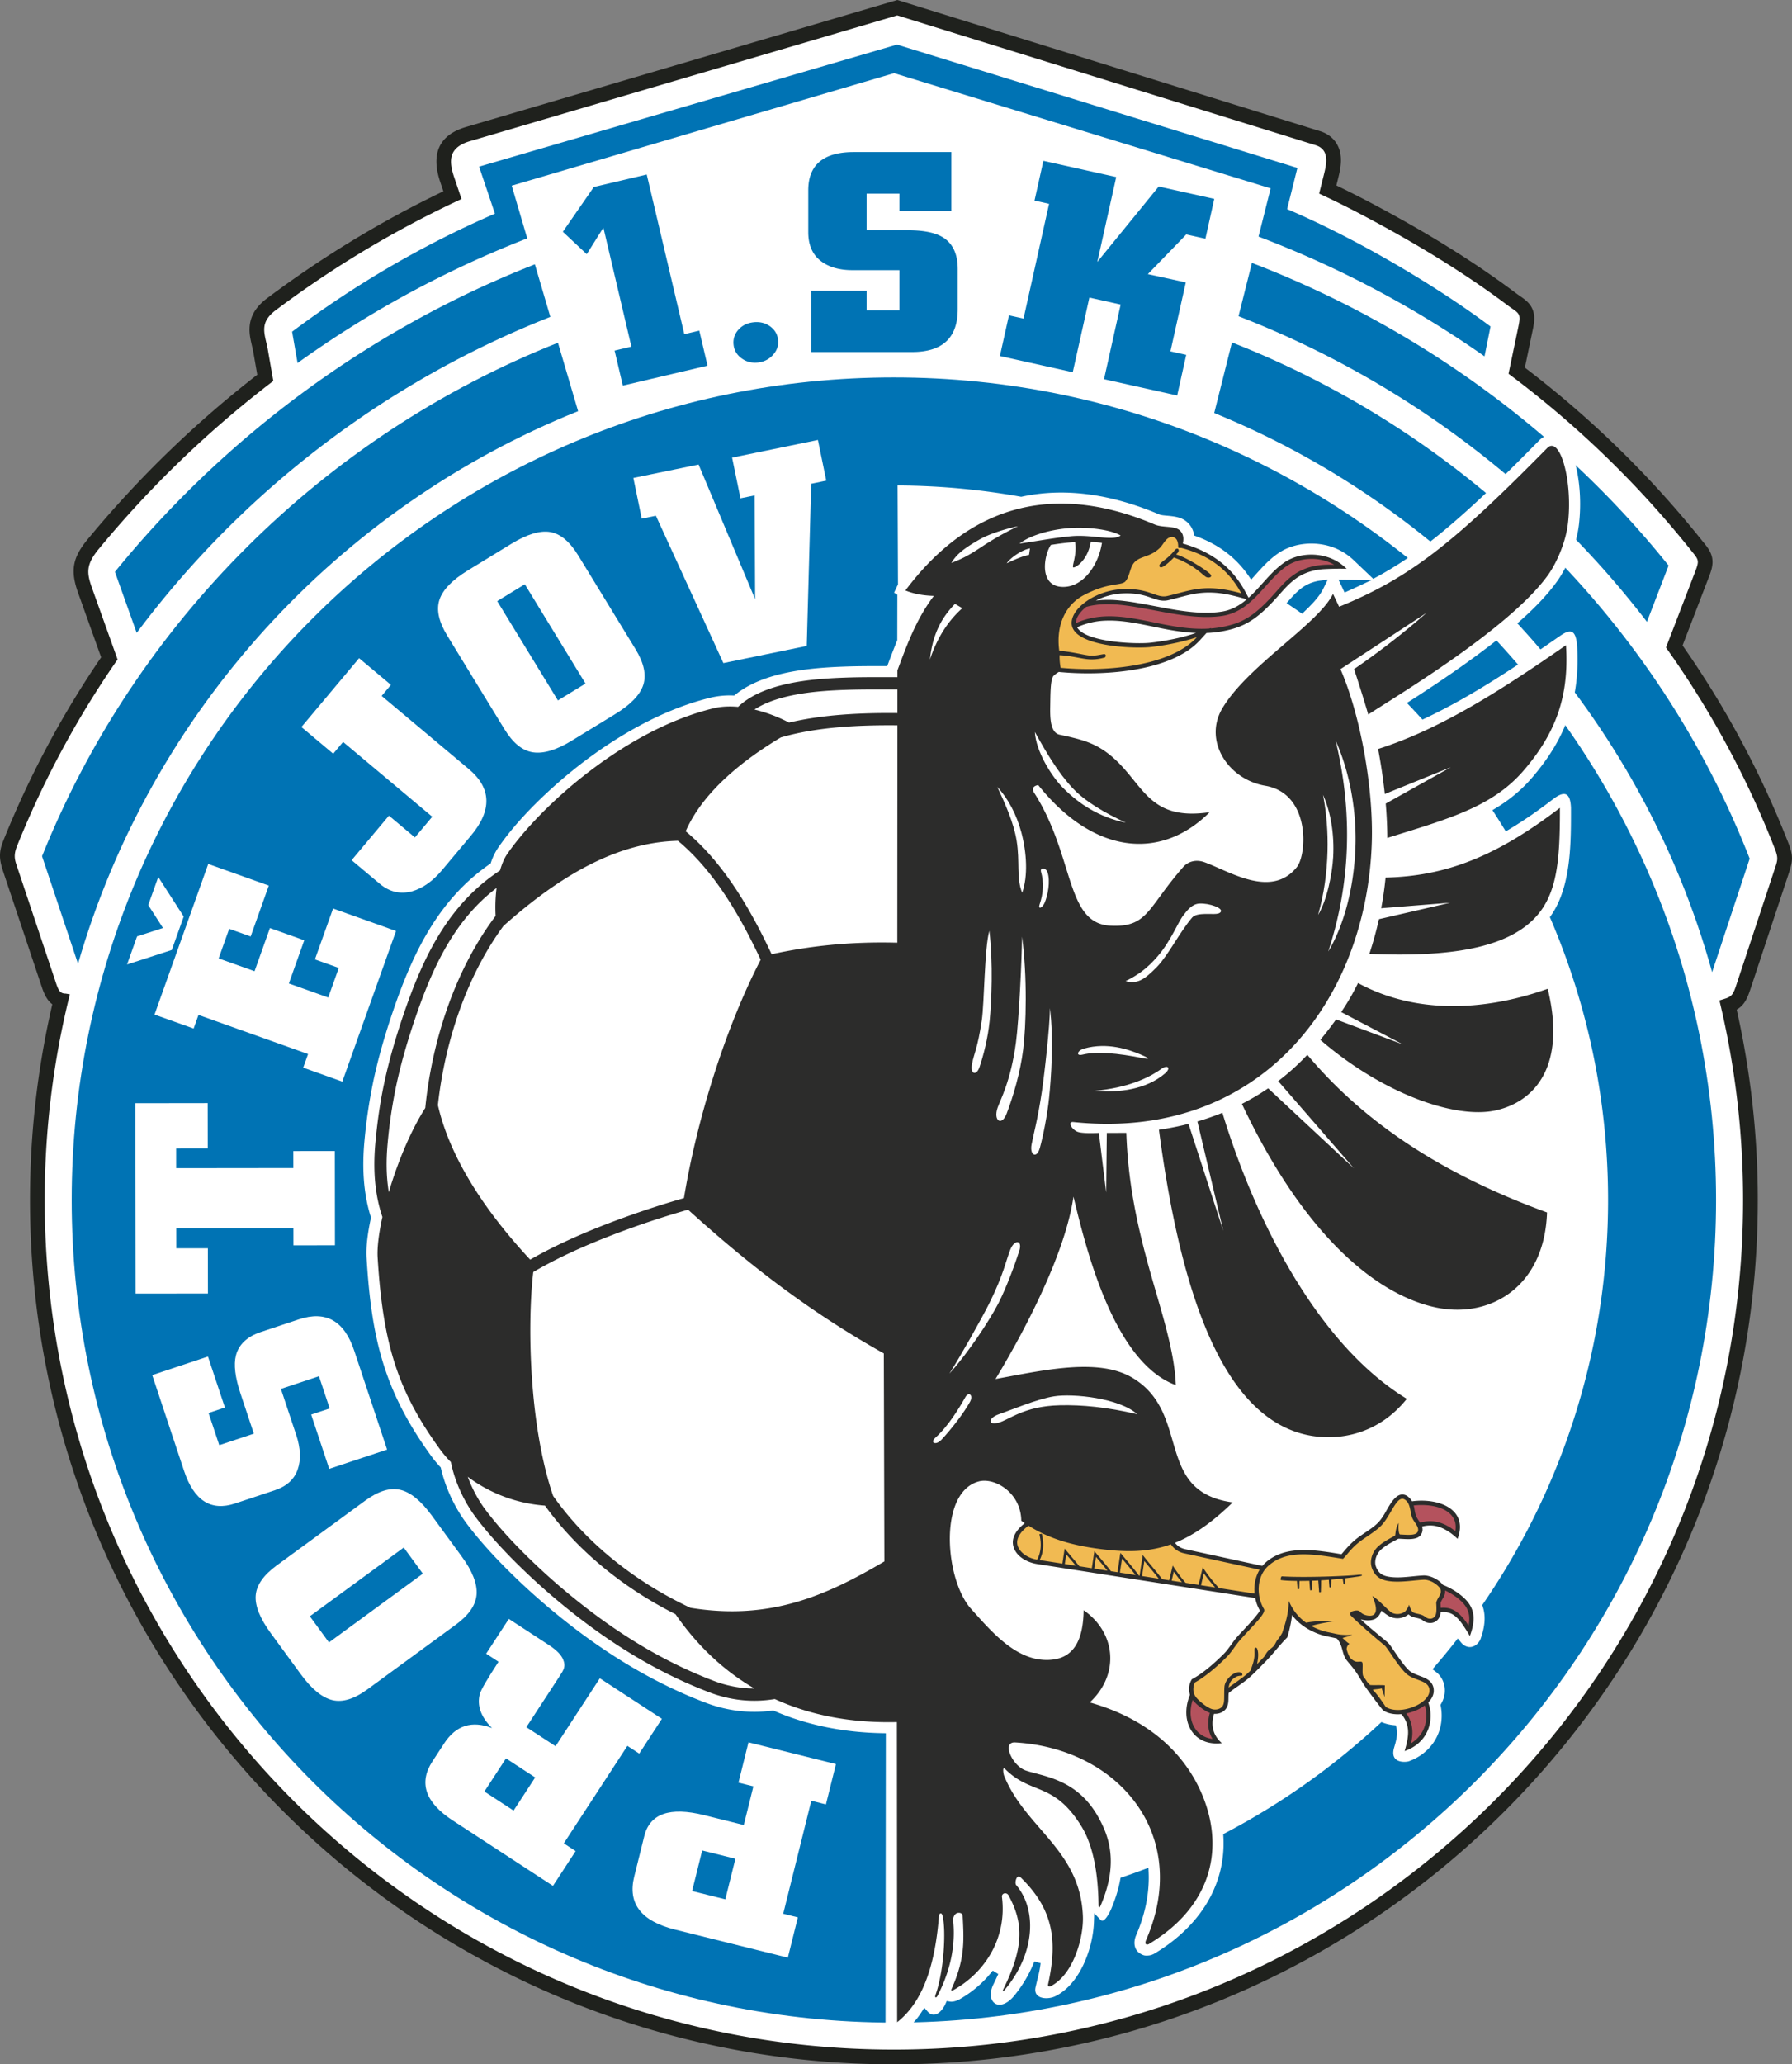
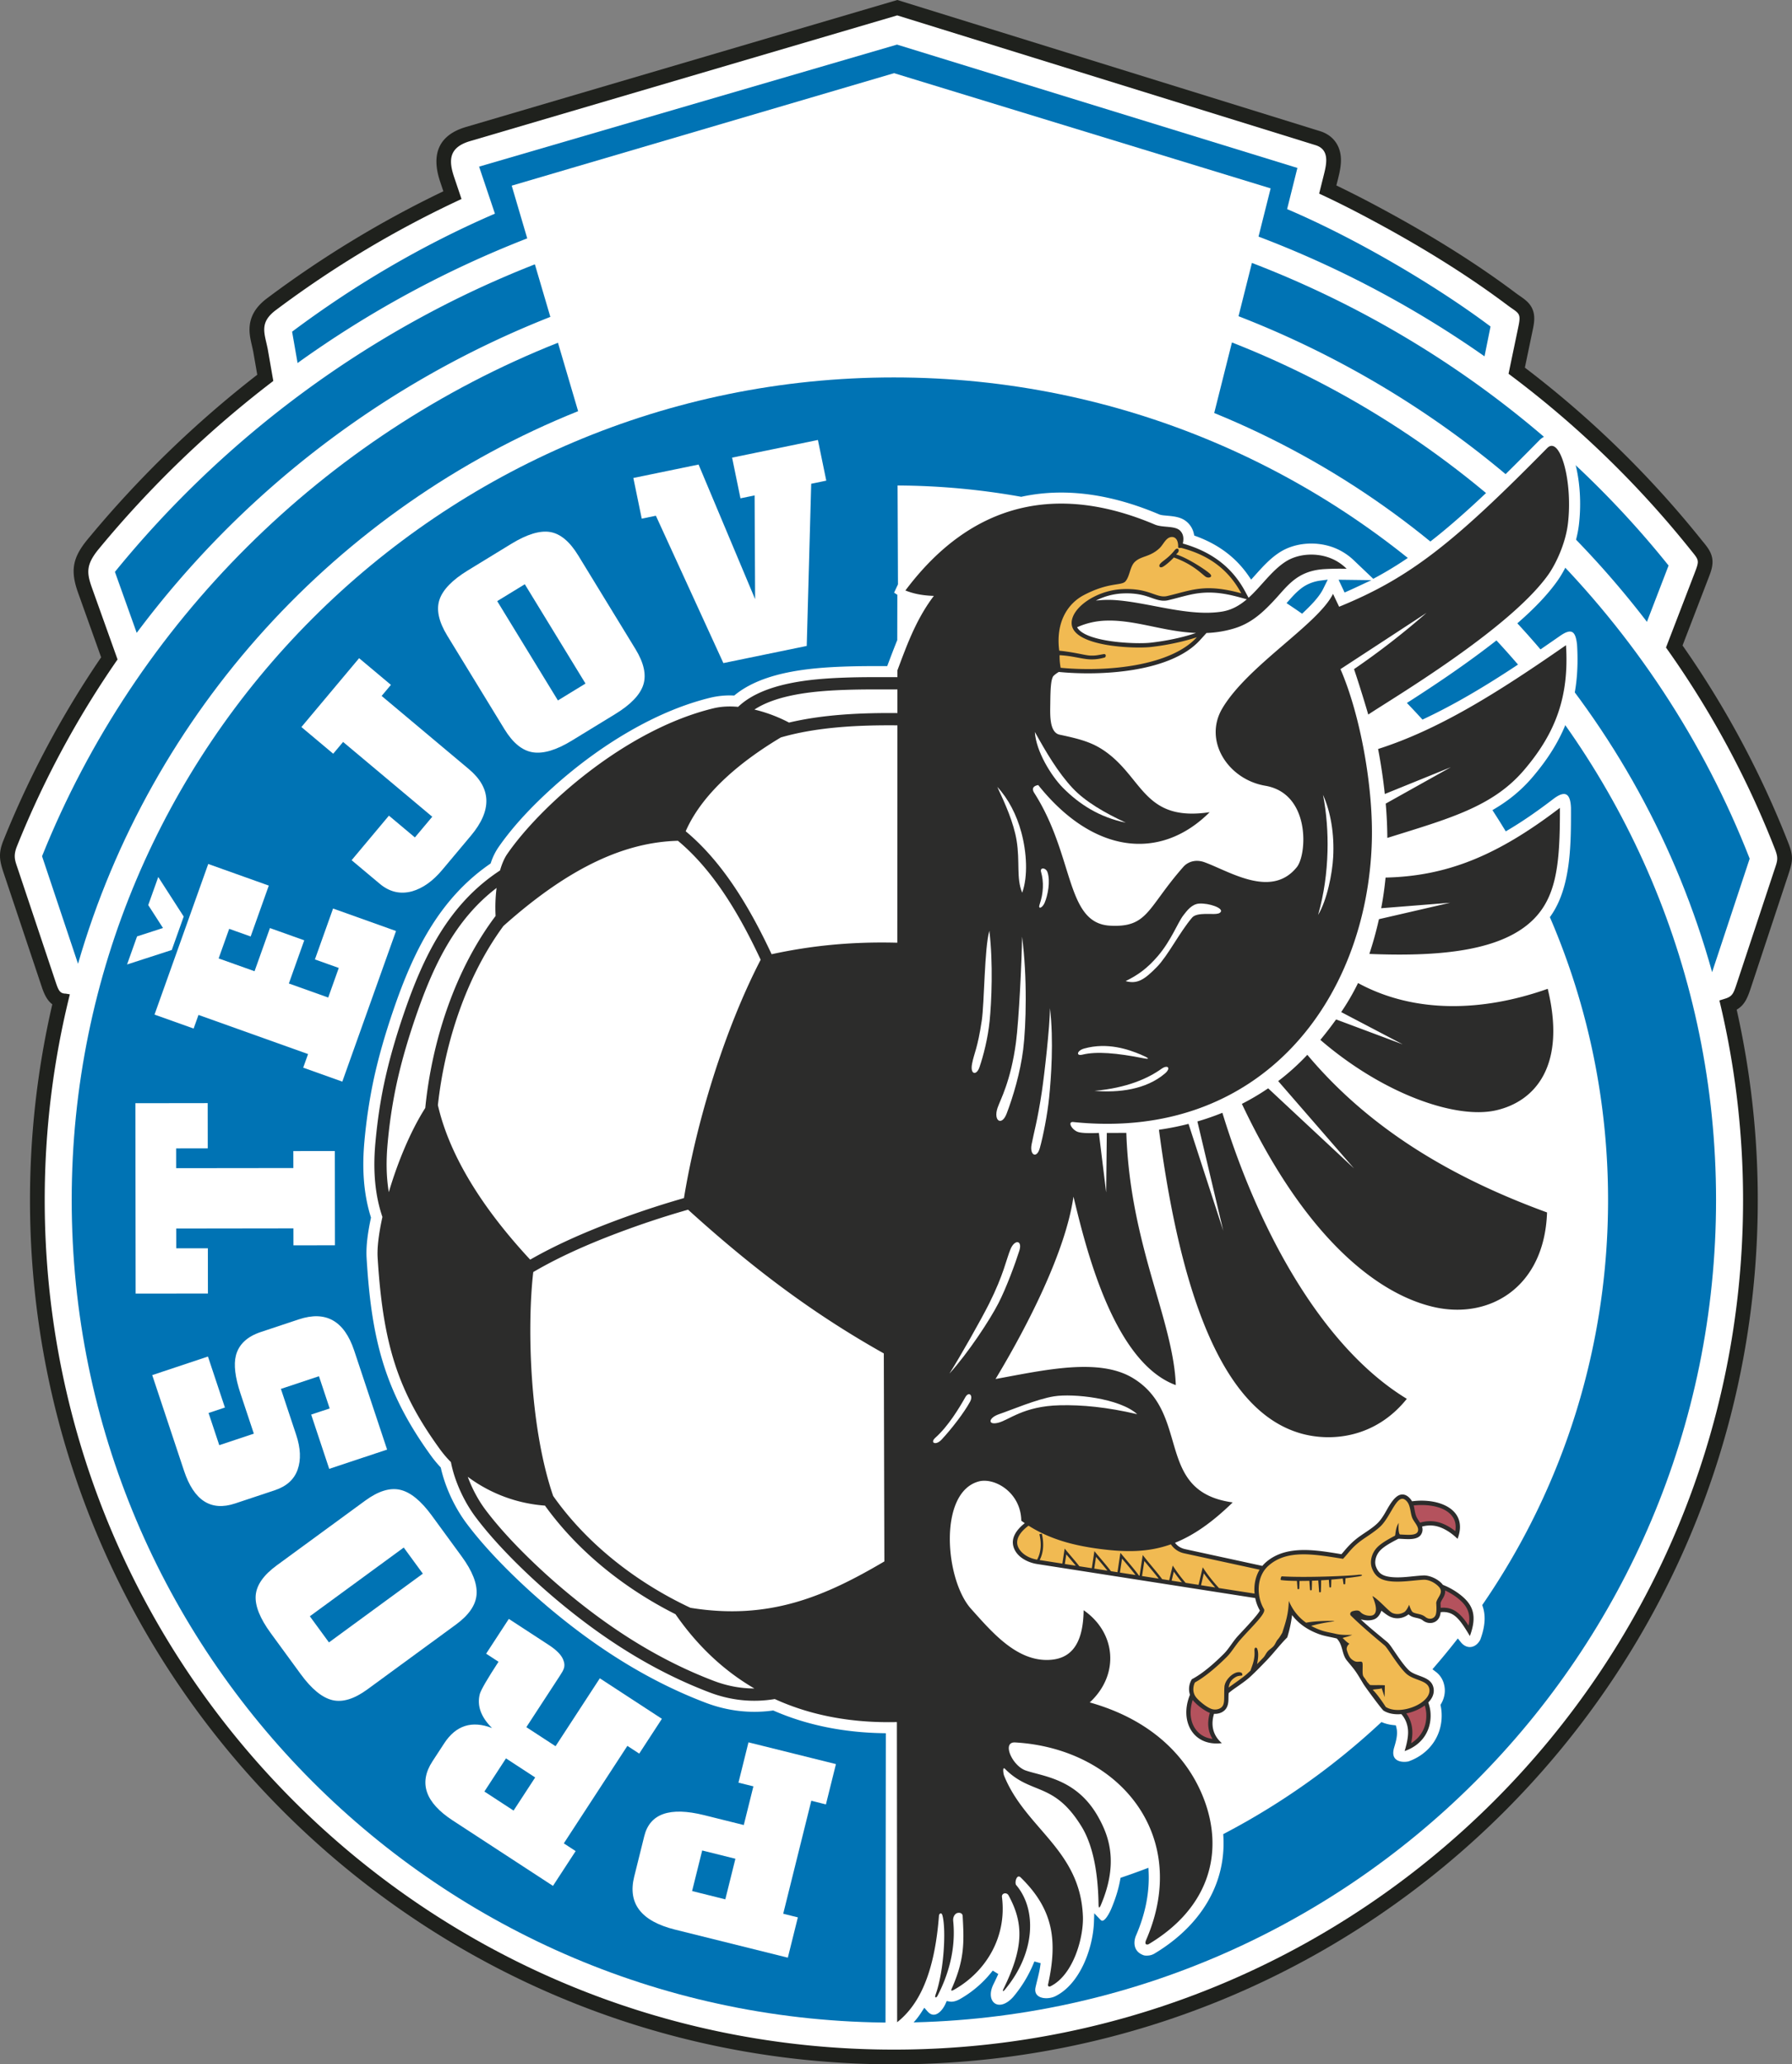
<svg xmlns="http://www.w3.org/2000/svg" fill-rule="evenodd" viewBox="0 0 160.38 184.66">
  <rect x="0" y="0" width="160.38" height="184.66" fill="#808080" stroke="none" />
  <path fill="#1f211d" d="M155.43 90.317a77.6 77.6 0 0 1 1.887 17.027c0 42.693-34.624 77.316-77.316 77.316S2.684 150.037 2.684 107.344c0-5.893.668-11.767 1.997-17.506-.456-.341-.722-.897-.94-1.548L.324 78.08c-.369-1.102-.481-1.746-.026-2.88a85.8 85.8 0 0 1 8.754-16.402L6.99 53.03c-.705-1.972-.509-3.137.854-4.787a96.2 96.2 0 0 1 15.18-14.722l-.357-2.05c-.16-.802-.411-1.528-.315-2.366.12-1.046.734-1.813 1.554-2.426a94.3 94.3 0 0 1 15.774-9.568l-.287-.856c-.795-2.361-.227-4.157 2.33-4.902L80.31 0l37.825 11.73c.708.219 1.288.663 1.61 1.34.441.925.255 1.926.019 2.873l-.162.646a98 98 0 0 1 4.157 2.13c4.116 2.22 8.17 4.694 11.912 7.503.515.386 1.08.675 1.4 1.265.345.636.257 1.3.116 1.975l-.715 3.424a90.3 90.3 0 0 1 15.776 15.37c.404.503.854.977.982 1.634.132.679-.12 1.286-.359 1.905l-2.287 5.945a84.3 84.3 0 0 1 9.486 17.71c.48 1.228.346 1.687-.047 2.875l-3.334 10.066c-.295.89-.557 1.518-1.26 1.926" />
  <path fill="#fff" d="M153.883 89.49A76.2 76.2 0 0 1 156 107.344c0 41.966-34.033 75.999-75.998 75.999S4.002 149.31 4.002 107.344c0-6.345.783-12.508 2.25-18.4l-.368-.061c-.514-.004-.65-.282-.893-1.011L1.574 77.66c-.221-.661-.413-1.073-.053-1.97a84.4 84.4 0 0 1 9-16.701l-2.29-6.403c-.487-1.365-.538-2.092.629-3.504a94.8 94.8 0 0 1 15.6-15.004l-.498-2.85c-.28-1.42-.794-2.352.733-3.494a92.7 92.7 0 0 1 16.609-9.932l-.663-1.968c-.517-1.539-.45-2.663 1.453-3.218L80.3 1.377l37.444 11.611c1.266.392.984 1.665.741 2.635l-.424 1.697c1.729.796 3.4 1.656 5.073 2.559 4.017 2.167 8.094 4.655 11.746 7.397 1.029.772 1.28.66 1.017 1.916l-.886 4.243A89 89 0 0 1 151.22 49.08c.853 1.064.91.973.422 2.241l-2.54 6.604a83 83 0 0 1 9.742 18.004c.349.893.234 1.06-.071 1.981l-3.334 10.067c-.284.857-.38 1.152-1.047 1.357z" />
  <path fill="#0073b4" d="M80 33.762c40.632 0 73.583 32.95 73.583 73.582S120.632 180.927 80 180.927c-40.632 0-73.583-32.951-73.583-73.583S39.37 33.762 80.001 33.762" />
  <path fill="#0073b4" d="M110.256 30.632c21.16 8.3 38.084 25.045 46.336 46.176L153.23 86.96c-6.321-22.75-22.962-41.207-44.56-50.015zM51.74 36.781C30.182 45.427 13.5 63.664 6.983 86.214l-3.22-9.623c8.375-20.872 25.185-37.611 46.173-45.932z" />
  <path fill="#0073b4" d="M112.044 23.519c14.808 5.682 27.731 15.139 37.29 27.071l-1.937 5.034c-9.44-12.313-22.138-21.746-36.552-27.337zm-62.789 4.828a85.2 85.2 0 0 0-37.02 28.264l-1.95-5.456C20.13 39.063 33.07 29.438 47.87 23.645z" />
  <path fill="#0073b4" d="m80.281 3.99 35.833 11.033-.92 3.682c6.422 2.738 13.562 7.017 18.205 10.503l-.538 2.668a92 92 0 0 0-20.226-10.711l1.084-4.314L80.017 6.545l-34.22 10.063 1.389 4.715a93 93 0 0 0-20.554 11.15l-.49-2.803c5.597-4.186 11.645-7.743 18.152-10.558l-1.416-4.207z" />
-   <path fill="#0073b4" d="m63.322 32.71-7.58 1.784-.737-3.132 1.504-.354-2.507-10.647-1.49 2.376-2.139-2.004 2.774-4.005 4.735-1.116 3.363 14.28 1.34-.315zm6.313-2.309q.083.741-.445 1.337a2.06 2.06 0 0 1-1.354.69q-.825.092-1.462-.371-.637-.464-.72-1.204a1.68 1.68 0 0 1 .42-1.345q.508-.582 1.354-.679.849-.096 1.484.357.636.454.723 1.215m16.08-2.737q0 3.826-4.079 3.826H72.61v-5.473h4.949v1.749h2.936v-3.598h-4.187q-1.835 0-2.9-.862-1.069-.861-1.07-2.534v-3.75q0-3.42 4.079-3.42h8.728v5.27h-4.65v-1.545h-2.936v3.268h3.67q2.203 0 3.236.684 1.251.837 1.251 2.787zm19.64 7.716-6.548-1.459 1.488-6.677-2.798-.624-1.488 6.678-6.52-1.453.81-3.636 1.304.29 2.287-10.263-1.304-.29.794-3.561 6.52 1.452-1.692 7.593 5.495-6.745 4.971 1.107-.793 3.562-1.712-.382-3.441 3.551 3.398.74-1.374 6.166 1.412.315z" />
  <path fill="#fff" d="M141.141 57.66c-.13-1.182-.466-1.522-1.55-.757-3.855 2.678-7.808 5.351-12.063 7.363l-.22.104-.164-.18a64 64 0 0 0-.953-1.02l-.277-.29.338-.215q.227-.145.453-.292c2.004-1.298 3.982-2.64 5.894-4.07 2.338-1.75 5.052-3.918 6.756-6.3.992-1.385 1.763-3.398 1.958-5.09.19-1.635.127-3.412-.226-5.02-.239-1.091-.791-2.945-2.163-2.998-.444-.017-.853.182-1.16.494-2.6 2.64-5.226 5.27-8.052 7.669-1.985 1.686-4.07 3.22-6.357 4.473q-.12.067-.242.132l-.21.113-1.697-1.614a5.4 5.4 0 0 0-1.759-1.148c-1.564-.622-3.529-.516-4.952.414-.881.576-1.544 1.335-2.24 2.109l-.28.31-.237-.344c-1.168-1.695-2.762-2.828-4.684-3.534l-.17-.062-.039-.176a1.92 1.92 0 0 0-.535-.966c-.54-.534-1.253-.578-1.966-.645-.186-.018-.434-.036-.604-.108-3.879-1.646-8.1-2.483-12.279-1.585l-.063.014-.064-.012a64.3 64.3 0 0 0-11.003-1.001l.036 8.845-.349.742.292.19-.007 4.055-.024.06c-.276.679-.535 1.365-.795 2.051l-.08.213h-.228c-1.215-.002-2.43 0-3.644.044-3.126.114-7.204.482-9.725 2.512l-.095.076-.122-.004a7.4 7.4 0 0 0-1.957.186c-2.394.577-4.695 1.564-6.843 2.76-2.622 1.462-5.081 3.266-7.31 5.274-1.778 1.602-3.532 3.419-4.893 5.392a5.5 5.5 0 0 0-.643 1.314l-.035.102-.088.061c-4.57 3.168-6.856 7.916-8.608 13.032-.725 2.118-1.359 4.272-1.819 6.465a47 47 0 0 0-.779 5.295c-.208 2.264-.115 4.556.562 6.739l.025.082-.017.083c-.234 1.12-.445 2.396-.375 3.54.432 7.125 1.54 11.876 5.799 17.729q.361.492.776.937l.06.065.02.085c.397 1.727 1.247 3.534 2.311 4.948 1.055 1.402 2.238 2.705 3.473 3.95a60 60 0 0 0 4.81 4.336c3.966 3.213 8.302 5.903 13.084 7.722 1.914.729 3.939.982 5.97.71l.09-.013.085.037c3.052 1.327 6.351 1.93 9.669 1.993l.323.006-.03 27.95 1.605-1.272c.723-.573 1.131-.974 1.631-1.754l.237-.368.289.328c.643.732 1.333-.062 1.613-.693l.105-.236.254.045c.335.06.683-.079.968-.243a9.8 9.8 0 0 0 2.715-2.299l.183-.225.493.306-.12.264a27 27 0 0 1-.301.633c-.784 1.55.43 2.611 1.748 1.164a11.4 11.4 0 0 0 1.793-2.916l.112-.269.56.155-.041.287c-.089.616-.28 1.257-.415 1.868-.23 1.046 1.07 1.145 1.773.798 2.219-1.093 3.374-4.313 3.454-6.639l.026-.782.541.566c.044.045.116.11.185.105.299-.023.678-.789.783-1.035.358-.84.646-1.715.81-2.615l.036-.19.183-.063a63 63 0 0 0 1.889-.675l.426-.16.018.456c.076 1.924-.36 3.82-1.122 5.58-.269.622-.204 1.35.449 1.69.237.123.328.139.587.128.207-.008.418-.068.596-.174 2.538-1.518 4.675-3.707 5.646-6.547.432-1.261.606-2.601.53-3.931l-.012-.212.188-.099a64.2 64.2 0 0 0 13.819-9.786l.149-.139.19.071c.28.105.573.169.87.199l.231.023.056.226c.142.584-.048 1.229-.215 1.785-.095.338-.135.757.153 1.016.285.256.775.275 1.137.2 1.908-.675 3.1-2.38 2.96-4.417a4 4 0 0 0-.07-.518l-.024-.122.062-.108a2.35 2.35 0 0 0 .32-1.02q.025-.362-.067-.713a1.98 1.98 0 0 0-.755-1.134l-.281-.211.23-.267q.916-1.062 1.785-2.164l.258-.327.259.326c.553.695 1.36.538 1.752-.217.345-.937.543-1.97.224-2.941l-.05-.155.092-.134c7.31-10.66 11.168-23.173 11.168-36.097 0-8.65-1.729-17.18-5.135-25.133l-.072-.167.104-.15q.053-.076.103-.153c1.712-2.615 1.685-6.448 1.68-9.472-.05-1.301-.516-1.613-1.59-.79-1.273.974-2.587 1.902-3.965 2.723l-.28.167-.17-.278a62 62 0 0 0-.839-1.336l-.184-.285.291-.176q.604-.363 1.169-.782a13 13 0 0 0 2.092-1.953c3.092-3.604 4.317-7.155 4.02-11.899M118.83 51.85l-.413.836c-.356.72-1.103 1.471-1.688 2.028l-.194.185-.22-.153q-.427-.295-.857-.584l-.315-.21.251-.283c.425-.478.88-.966 1.438-1.289a3.7 3.7 0 0 1 1.386-.45zm2.606.655q-.4.188-.804.366l-.294.13-.54-1.143.527.007.188.002 2.224.029z" />
  <path fill="#2c2c2b" d="M80.318 59.96c.777-2.054 1.631-4.523 3.26-6.655-1.232-.04-1.98-.263-2.547-.485 5.99-7.997 13.702-9.556 22.323-5.898.708.3 1.794.083 2.26.545.34.337.33.775.245 1.153 2.427.69 4.342 1.997 5.57 4.27l.315.583c1.129-1.017 2.035-2.396 3.291-3.217 1.14-.745 2.766-.833 4.047-.324.65.259 1.079.6 1.443.946a25 25 0 0 0-2.044.033c-.75.05-1.478.227-2.145.613-.729.421-1.269 1.022-1.82 1.644q-.269.306-.545.602c-1.035 1.099-2.04 1.998-3.51 2.443a9.8 9.8 0 0 1-2.483.41l-.578.636c-2.636 2.898-8.872 3.202-12.51 2.86l-.131-.012c-.198.124-.38.25-.505.39-.196.353-.24 1.02-.256 2.398-.01.943-.113 2.625.838 2.825 2.048.43 3.105.754 4.305 1.661 3.188 2.412 3.373 6.135 9.123 5.271-4.383 4.375-10.397 3.768-15.345-2.426-.076.017-.739.105-.351.712 3.606 5.644 2.778 11.648 6.779 11.866 3.42.186 3.315-1.58 6.565-5.266.34-.386 1.02-.725 1.9-.404 2.247.819 5.978 3.266 8.253.431.919-1.144 1.23-6.585-2.828-7.278-3.341-.57-5.553-4.03-3.844-6.918 2.265-3.828 8.56-7.517 9.909-10.246l.546 1.152c6.348-2.588 10.275-5.72 18.62-14.192 1.14-1.157 2.303 2.913 1.863 6.716-.214 1.857-1.124 3.714-1.78 4.63-3.516 4.913-14.125 11.162-16.095 12.49-.384-1.315-.89-2.932-1.273-4.064a69 69 0 0 0 6.489-5.034 5197 5197 0 0 1-7.703 5.034c1.774 4.075 2.954 10.583 2.805 15.461-.431 14.174-9.996 26.781-26.701 25.053-.58-.06-.135.699.39.882.419.147 1.453.111 1.884.092l.652 5.324.058-5.325 1.747-.002c.142 4.228.887 7.759 1.733 10.969 1.087 4.128 2.584 8.21 2.694 11.592-5.619-2.063-8.085-12.432-9.158-16.86-.701 4.905-4.112 11.573-6.974 16.315 4.416-.808 9.26-1.924 12.3-.08 5.243 3.184 1.862 10.147 8.926 11.118-1.879 1.831-3.538 2.96-5.163 3.61.204.28.509.484.905.57l6.91 1.5q.127-.152.275-.287c1.827-1.642 4.579-1.123 6.804-.76q.14-.156.277-.32c.452-.534.847-.92 1.427-1.326.504-.352 1.108-.714 1.545-1.146.223-.22.411-.5.576-.766.335-.538.868-1.731 1.573-1.782.313-.023.57.155.765.385q.092.11.154.222c2.467-.33 5.069.766 4.076 3.358-.62-.602-1.308-1.013-1.961-1.148a2.64 2.64 0 0 0-1.22.054.8.8 0 0 1-.033.61c-.305.69-1.427.485-2.083.476-.528.277-1.243.64-1.633 1.052-.342.36-.553.956-.376 1.437.216.583.562.81 1.161.91.98.163 2.092-.067 3.08-.115.572-.027 1.386.346 1.752.842.81.315 1.556.819 2.023 1.3.774.799.96 1.742.391 3.276-.709-1.188-1.136-1.789-1.756-2.037a1.8 1.8 0 0 0-.86-.097c-.013.138-.04.273-.093.403-.254.623-1.003.732-1.507.329-.275-.22-.679-.198-1.002-.353a1.1 1.1 0 0 1-.27-.184c-.44.347-1.03.462-1.58.239-.286-.116-.57-.349-.85-.564-.125.334-.321.645-.648.769-.387.147-.8.1-1.195.012.76.714 1.593 1.373 2.379 2.033.178.15.382.465.515.66.222.323.44.649.67.966.219.3.46.616.726.875.63.61 1.938.514 2.201 1.519q.05.193.037.392c-.027.379-.218.707-.49.982.11.305.18.616.201.924.1 1.439-.624 2.831-2.318 3.423.4-1.324.377-1.967.143-2.592a2.3 2.3 0 0 0-.436-.713c-.553.046-1.128-.025-1.59-.31-.149-.092-1.636-2.108-1.801-2.38-.25-.41-.51-.873-.795-1.258-.213-.286-.458-.565-.683-.843-.484-.598-.33-1.358-.904-1.97-.499-.133-1.016-.195-1.503-.363-1.035-.359-1.884-.922-2.505-1.735a11 11 0 0 1-.403 1.906l-.028.09-.066.067c-.626.638-1.168 1.36-1.791 2.004-.48.496-.956.992-1.466 1.46-.287.264-.627.504-.945.73-.285.205-.696.47-.972.719-.052.44.044.883-.184 1.304-.215.397-.687.581-1.128.552-.297.981-.123 1.911.7 2.624-2.593.318-3.811-1.995-2.854-4.327a1.66 1.66 0 0 1 .113-1.292l.054-.098.098-.053c.967-.524 2.002-1.458 2.775-2.231.436-.438.772-1.045 1.195-1.521.276-.312 1.868-1.95 2.02-2.344a3.7 3.7 0 0 1-.413-1.112l-19.516-3.044c-.878-.137-1.872-.652-2.127-1.57-.23-.827.345-1.558 1.017-2.085a11 11 0 0 1-.312-.22c-.038-2.544-2.408-3.897-3.82-3.51-3.621.996-3.018 8.786-.674 11.394 1.844 2.05 4.09 4.742 7.046 4.563 1.555-.094 2.986-.973 3.028-4.441 2.91 2.011 3.233 5.77.546 8.248 5.922 1.669 8.954 5.262 10.252 8.732 1.76 4.707.45 9.647-4.975 12.89-.1.06-.439.108-.217-.403 4.026-9.307-2.423-17.097-11.732-17.64-1.232-.073-.267 2.103.961 2.517 1.598.539 4.554.749 6.46 4.129.928 1.647 1.88 4.06.253 7.882-.059.138-.206.467-.214-.034-.048-3.366-.668-5.582-1.52-6.97-2.487-4.047-4.508-2.795-6.85-5.159-.25-.252-.151.44-.083.608 1.917 4.74 6.83 6.62 7.054 12.591.07 1.874-.847 5.237-2.903 6.25-.137.067-.249-.015-.216-.164.86-3.904.494-6.707-2.457-9.579-.35-.34-.565.49-.392.693 1.859 2.188 1.728 6.086-1.041 9.381-.127.152-.213.134-.099-.1 1.786-3.64 1.843-5.83.448-8.37-.163-.297-.63-.204-.585.15.449 3.569-1.415 6.641-4.214 8.253-.233.134-.405.22-.273-.078 1.172-2.642 1.092-4.212.97-6.472-.013-.25-.242-.316-.444-.278-.23.042-.442.333-.403.722.267 2.63-.515 4.978-1.394 6.672-.125.242-.29.217-.184-.077.769-2.164.946-5.833.621-7.068-.1-.384-.306-.143-.315-.024-.406 5.318-1.842 8.047-3.745 9.554l-.022-26.85c-3.944.094-7.628-.553-10.929-2.06-1.984.332-3.955.122-5.847-.598-4.698-1.788-8.918-4.411-12.813-7.567a59 59 0 0 1-4.73-4.264c-1.195-1.206-2.364-2.49-3.385-3.848-1.014-1.349-1.88-3.196-2.21-4.918a10 10 0 0 1-.948-1.105c-3.727-5.122-5.13-9.276-5.611-17.207-.053-.863.104-2.143.428-3.617-.725-2.13-.836-4.392-.625-6.676.161-1.747.4-3.465.761-5.183.453-2.154 1.075-4.267 1.787-6.348 1.754-5.122 4.011-9.778 8.603-12.787.164-.575.378-1.087.65-1.48 2.935-4.257 10.54-11.116 18.463-13.028.693-.167 1.441-.195 2.196-.127 2.273-2.178 6.627-2.51 9.508-2.615 1.585-.058 3.167-.043 4.75-.041zm-12.802 91.08c-2.673-1.557-5.053-3.748-7.062-6.646-4.562-2.292-8.73-5.616-11.681-9.714a13.16 13.16 0 0 1-6.91-2.578c.394 1.074.961 2.12 1.581 2.945.99 1.317 2.127 2.565 3.286 3.734a58 58 0 0 0 4.643 4.184c3.803 3.083 7.923 5.649 12.512 7.394 1.185.45 2.4.681 3.63.68m-5.725-7.218c7.096 1.154 12.111-1.058 17.36-4.148l-.05-18.606c-6.44-3.613-11.827-7.701-17.519-12.858a79 79 0 0 0-5.248 1.696c-2.876 1.04-5.928 2.31-8.607 3.883-.55 4.692-.37 13.758 1.78 20.028 3.032 4.308 7.47 7.749 12.284 10.005m-.577-36.65c1.111-6.818 3.634-15.077 6.865-21.32-1.82-3.888-4.152-7.934-7.403-10.64-4.588.12-9.563 2.21-15.622 7.623-3.331 4.53-5.252 10.443-5.863 16.023.911 3.973 3.429 8.623 8.26 13.821 2.669-1.532 5.667-2.778 8.509-3.806a80 80 0 0 1 5.254-1.7m7.845-21.815c3.395-.734 6.985-1.141 11.249-1.029l.009-19.444c-3.472-.034-7.22.148-10.434 1.082-3.3 1.97-6.955 4.822-8.515 8.393 3.39 2.817 5.799 6.962 7.691 10.998m11.258-21.57v-2.114c-1.57-.002-3.138-.017-4.709.04-2.192.08-5.873.299-8.087 1.76 1.153.272 2.246.713 3.096 1.164 3.075-.73 6.49-.881 9.7-.85m-45.518 42.855c.762-2.585 1.905-5.4 3.262-7.531.596-5.988 2.658-12.356 6.295-17.178a14 14 0 0 1 .088-2.505c-3.766 2.872-5.71 7.061-7.257 11.58-.697 2.04-1.308 4.109-1.75 6.219a44 44 0 0 0-.744 5.058c-.135 1.47-.133 2.935.106 4.357m76.79-53.034-.6-.165c-1.518-.416-2.81-.595-4.358-.27-.698.147-1.385.356-2.081.518q-.246.058-.5.041c-.477-.03-.975-.261-1.433-.401-.737-.225-1.446-.286-2.215-.243a5.9 5.9 0 0 0-2.324.638 9.3 9.3 0 0 1 1.916-.031c2.965.246 6.434 1.476 9.36 1.016.885-.14 1.598-.56 2.235-1.103M96.396 56.11c.755 1.354 5.296 1.526 6.565 1.383 1.334-.15 2.756-.43 4.032-.857l.047-.016c-.867-.036-1.74-.159-2.635-.326-1.747-.325-3.592-.833-5.376-.778a6.75 6.75 0 0 0-2.633.594m7.327 44.949c2.156 16.387 6.276 25.262 12.61 27.139 2.737.81 6.741.468 9.575-3.07-7.605-4.619-13.306-15.125-16.508-25.587q-1.07.436-2.235.776l2.314 9.776-3.108-9.56q-1.27.326-2.648.526m7.424-2.315c5.854 12.387 12.475 17.16 17.315 18.201 4.887 1.052 9.767-1.814 9.995-8.489-8.189-2.991-15.719-7.266-21.454-14.102a21 21 0 0 1-2.608 2.352l6.784 7.81-7.682-7.163q-1.1.752-2.35 1.391m8.43-7.553 5.967 2.23-5.51-2.888a21 21 0 0 0 1.508-2.597c5.037 2.735 11.127 2.585 16.976.515 1.675 6.885-1.128 10.066-4.613 10.868-3.61.83-10.133-1.47-15.736-6.3.496-.601.969-1.212 1.408-1.828m4.43-12.69c5.408-.126 9.919-1.892 15.602-6.237.01 5.167-.278 8.37-2.96 10.503-2.925 2.328-8.028 2.813-14.094 2.564a33 33 0 0 0 .858-3.108l6.375-1.471-6.174.491q.252-1.324.392-2.742m.013-6.617 5.829-3.257-5.911 2.398a50 50 0 0 0-.6-4.026c5.444-1.74 10.653-5.003 16.816-9.284.284 4.512-.864 7.8-3.782 11.2-2.81 3.275-6.735 4.326-12.207 6.038a39 39 0 0 0-.145-3.069" />
-   <path fill="#fff" d="M91.242 48.628c2.1-.31 2.932-.492 4.558-.657 1.923-.195 3.774.465 4.496-.069-.922-.531-2.848-.757-4.385-.674-1.686.09-3.65.606-4.67 1.4m-6.093 1.727c1.185-.454 1.758-.82 2.723-1.45a26 26 0 0 1 3.243-1.829c-1.116.222-2.538.673-3.378 1.144-1.618.906-2.186 1.456-2.588 2.135m.976 4.048c-1.398 1.256-2.304 2.811-2.897 4.593.254-2.457 1.184-3.888 2.241-4.978zm5.976-4.772c-.607.133-1.131.35-2.002.757.273-.43 1.32-1.203 2.083-1.332zm1.951-.888c-.664 1.005-1.078 3.747 1.092 3.759 1.838.01 3.183-2.005 3.479-3.942a10 10 0 0 0-1.002-.087c-.268 1.634-1.313 2.284-1.54 2.287-.225.004.343-1.123.136-2.27-.724.043-1.42.134-2.165.253m25.49 17.52c1.521 6.383 1.37 12.632-.666 18.854 1.414-2.345 2.269-5.656 2.425-9.094.159-3.5-.546-7.073-1.758-9.76" />
  <path fill="#fff" d="M118.407 71.1c.316 1.603.448 3.396.403 5.047-.053 1.932-.307 3.807-.843 5.696.805-1.336 1.272-3.71 1.35-5.181.11-2.056-.22-4.03-.91-5.562m-17.649 2.491c-1.9-.884-3.62-1.88-4.753-3.083-1.324-1.407-2.435-3.313-3.386-5.03.097 1.728 1.474 3.946 2.512 4.993 1.492 1.504 3.3 2.642 5.627 3.12m-11.501-3.2c.692 1.479 1.465 3.187 1.728 4.8.311 1.907-.042 3.372.499 4.667.53-1.477.408-3.606-.077-5.405-.426-1.577-1.158-2.99-2.15-4.063m4.712 19.793c-.011 1.65-.491 5.891-.727 7.477-.373 2.509-.73 3.728-.918 4.718-.184.974.467 1.285.735.329.304-1.084.68-2.989.837-4.54.173-1.705.423-5.09.073-7.984m-9 32.691c.89-1.388 2.848-4.843 3.564-6.277 1.297-2.597 1.517-3.911 1.9-4.843.376-.917 1.092-.823.795.125-.337 1.074-1.156 3.312-1.87 4.698-.784 1.523-2.711 4.45-4.388 6.297m-1.255 5.732c1.144-1.02 2.127-2.64 2.681-3.625.308-.549.739-.172.418.414-.54.988-1.651 2.424-2.553 3.392-.503.54-1.067.284-.546-.18m9.326-47.694c.349-1.016.39-2.013.13-2.924-.119-.42.432-.4.582.044.27.809.019 2.068-.257 2.718-.206.483-.613.625-.455.162m9.311 13.754c-2.4-.476-4.22-.633-5.472-.326-.611.15-.495-.365.149-.546 2.09-.585 3.988.089 5.036.527.682.284.973.481.287.345m-4.396 2.912c2.914-.26 4.798-1.12 5.985-1.965.58-.412.89-.071.313.418-1.696 1.44-4.132 1.73-6.298 1.547m2.784-9.817c1.107-.54 1.95-1.147 2.884-2.239 1.202-1.404 1.785-3.008 2.29-3.653.308-.395.746-1.006 1.424-1.043.871-.048 2.14.396 1.919.739-.202.313-.877.135-1.73.206-.512.042-.732.19-.83.303-1.104 1.286-2.17 3.411-3.145 4.409-1.135 1.162-1.772 1.567-2.812 1.278m1.038 38.741c-2.726-.636-4.931-.844-6.926-.798-3.256.075-4.545 1.326-5.523 1.566-.962.236-.866-.447.074-.766 1.066-.361 3.407-1.362 4.947-1.602 1.692-.264 5.83.156 7.428 1.6M88.545 83.26c-.447 1.551-.443 6.446-.679 8.032-.373 2.508-.682 2.882-.87 3.872-.184.973.4 1.068.663.304.348-1.013.753-2.577.91-4.128.172-1.705.326-5.187-.024-8.08m2.925.527c-.014 2.052-.28 7.471-.542 9.449-.464 3.507-1.418 5.17-1.65 5.868-.39 1.169.375 1.66.817.506.571-1.494 1.221-3.67 1.477-5.72.264-2.116.382-6.503-.102-10.103" />
-   <path fill="#b4525c" d="M97.206 54.29c.826-.232 1.78-.293 2.756-.212 2.99.249 6.5 1.477 9.451 1.012 2.734-.43 3.863-3.226 5.832-4.512 1.018-.665 2.794-.86 4.17-.059-3.392-.154-4.375 1.557-5.723 2.988-1.092 1.158-2.019 1.937-3.342 2.338a9.3 9.3 0 0 1-2.003.372l.044-.048-.17.057c-4.283.273-8.082-2.2-11.928-.49v-.021c.008-.54.47-1.063.913-1.426" />
  <path fill="#f1ba52" d="M94.926 59.736a5.3 5.3 0 0 1-.094-1.127c1.16.058 1.993.347 2.746.374.483.017.908-.059 1.288-.167.12-.034.168-.347-.093-.303-.512.086-.672.141-1.15.131-.508-.01-1.233-.267-2.824-.44-.335-2.564.775-4.222 2.2-4.97 2.266-1.19 3.374-.812 3.734-1.24.396-.475.388-1.313.838-1.738.58-.545 1.346-.415 2.202-1.217.262-.244.45-.66.74-.875.298-.223.931-.253.932.736-.03.132.109.123.268.11 2.812.728 4.387 2.23 5.378 4.063-3.295-.905-4.442-.266-6.629.244-.982.228-1.608-.751-4.081-.613-2.29.128-4.452 1.644-4.472 3.005-.032 2.135 5.579 2.337 7.095 2.166 1.62-.183 3.104-.537 4.111-.874-2.304 2.533-7.897 3.139-12.189 2.735m8.916-9.313c.246-.283.697-.469 1.291-1.206.235-.29.476-.068.299.194-.032.049-.13.135-.168.184 1.097.336 2.883 1.537 3.073 1.784.203.264-.192.363-.422.218-.31-.194-1.124-1.123-2.858-1.728-.35.373-.772.718-.974.827-.293.16-.42-.068-.241-.273m-11.79 86.052c-.723.533-1.148 1.166-.984 1.758.142.51.716 1.1 1.75 1.283.362-.658.393-1.42.23-2.17l-.024-.108.215-.047.024.108c.169.778.138 1.566-.216 2.253l2.033.317.204-1.346.156.188c.385.461.786.921 1.162 1.396l1.113.173.23-1.527.157.188c.44.53.904 1.056 1.325 1.606l.585.092.261-1.732.157.187c.504.606 1.037 1.208 1.504 1.845l.058.009.279-1.845.157.198c.52.658 1.085 1.292 1.587 1.962l.625.097.315-1.315.14.21c.309.467.65.91 1.015 1.335l1.16.18.371-1.572.14.211a14 14 0 0 0 1.316 1.647l3.185.497c-.072-.745.07-1.51.452-2.14l-6.749-1.464a1.9 1.9 0 0 1-1.194-.806c-2.027.722-4.022.717-6.344.415-2.187-.285-4.37-.8-6.394-2.083m15.435 5.33 1.266.197c-.36-.404-.706-.824-1.014-1.264zm-2.63-.41.922.143q-.385-.461-.727-.954zm-2.648-.414 1.493.233c-.414-.536-.862-1.053-1.29-1.58zm-1.98-.309 1.395.218c-.382-.503-.8-.986-1.206-1.468zm-2.298-.358 1.18.184c-.33-.418-.68-.824-1.022-1.23zm-2.634-.41.983.153c-.278-.345-.568-.682-.852-1.019z" />
  <path fill="#f1ba52" d="M122.783 140.266c-.22-.594-.01-1.343.457-1.834.383-.404 1.068-.777 1.6-1.057.075-.04.008-.626.344-1.147-.063.649.034 1.032.121 1.035.614.024 1.413.126 1.579-.25.176-.398-.326-.836-.488-1.229-.184-.446-.151-1.087-.47-1.464-.838-.99-1.356 1.206-2.35 2.19-.437.43-1.122.855-1.596 1.186-.983.687-1.235 1.173-1.782 1.745-2.672-.43-5.045-.846-6.689.632-1.093.984-1.058 2.762-.376 3.876.164.403-1.014 1.474-2.112 2.712-.457.516-.8 1.127-1.21 1.538-1.136 1.137-2.166 1.92-2.864 2.298-.108.194-.288.77.055 1.271.207.303 1.002.997 1.512 1.127.355.09.773-.037.93-.325.105-.195.114-.432.118-.687.006-.33-.001-.684.023-1.004.035-.448.423-.92.802-1.143.221-.13.495-.22.724-.1.067.035.116.238.033.247-.245.023-.374.039-.505.108-.513.273-.615.6-.678.963.488-.358 1.304-.91 1.661-1.237q.151-.14.294-.275c.128-.407.418-.974.356-1.766-.03-.389.197-.306.238-.205.176.429.066 1.02-.005 1.386.19-.194.376-.388.567-.585.15-.156.226-.373.377-.545.157-.177.39-.309.544-.489.149-.172.22-.42.365-.583.145-.164.238-.32.405-.605.24-.783.544-1.54.583-2.849.37.884.918 1.509 1.55 1.956.707-.165 2.455-.192 2.53-.146.017.012-.334.06-.565.098-.439.072-1.005.183-1.514.33.297.164.607.297.92.406.404.14.79.19 1.248.297.53.125.983.108 1.5.104-.396.17-.664.2-.855.28.12.097.33.352.61.508-.238.193-.267.444-.23.57.062.211.175.532.307.695.112.138.25.227.387.295.302.149.659-.085.705.167.05.28-.05.981.081 1.192.117.188.115.13.334.49.017.027.157.163.23.264.046.065.851.006 1.358.047l-.02 1.055-.264-.79c-.164.079-.593.076-.8.133.551.553 1.154 1.532 1.17 1.542 1.329.82 4.217-.396 3.88-1.68-.196-.748-1.41-.676-2.096-1.342-.754-.73-1.61-2.246-1.891-2.482-.67-.562-2.016-1.675-3.02-2.67-.112-.11-.072-.337.182-.401.195-.05.492-.121.656.063.288.325.84.41 1.108.31.304-.116.488-.548-.024-1.724.58.31 1.47 1.386 1.803 1.522.379.153.749.095 1.046-.08.178-.105.356-.443.444-.662.072.23.204.599.345.676.31.171.726.11 1.113.42.355.283.777.154.911-.174s.046-1.048.058-1.113c.082-.44.569-.788.36-1.234-.132-.28-.826-.843-1.501-.81-.854.04-2.155.276-3.16.109-.708-.117-1.186-.417-1.459-1.156m-4.545 1.097c0 .316-.005.612-.023 1.015-.003.073-.15.082-.155.01l-.078-1.011q-.287.014-.56.023c-.002.242-.008.489-.021.8-.003.072-.15.082-.155.009l-.062-.801q-.473.012-.884.011a25 25 0 0 1-.02.678c-.003.073-.15.083-.155.01l-.053-.69a20 20 0 0 1-.663-.016 8 8 0 0 1-.765-.06c-.072-.01.006-.339.078-.334 2.092.134 5.97-.034 6.752-.13.53-.066.557.073.137.138q-.602.093-1.194.161c-.001.189-.006.083-.023.489-.003.072-.144.081-.155.009l-.07-.47q-.519.057-1.017.097c-.003.194-.009.4-.02.644-.003.073-.149.082-.154.009l-.05-.636q-.353.027-.69.045" />
  <path fill="#b4525d" d="M127.092 136.208a3.05 3.05 0 0 1 1.474-.08c.608.125 1.183.444 1.68.835.073-.416.038-.84-.198-1.216-.646-1.027-2.303-1.214-3.526-1.081.086.321.096.65.23.971.08.196.22.38.34.57m4.339 9.203c.157-.743.072-1.433-.548-2.073-.387-.4-.945-.785-1.548-1.065a1 1 0 0 1-.003.189c-.05.403-.338.65-.406.94.001.139.01.28.014.423.338-.03.675-.001.997.127.623.249 1.102.852 1.494 1.459m-5.138 10.526c.921-.573 1.432-1.53 1.352-2.697a3 3 0 0 0-.132-.681 4.2 4.2 0 0 1-1.651.71q.216.29.35.64c.258.686.225 1.355.08 2.028m-17.773-.386c-.448-.718-.475-1.531-.24-2.328-.507-.191-1.215-.745-1.537-1.158-.3.946-.28 2.026.4 2.793.37.415.856.627 1.377.693" />
  <path fill="#fff" d="m18.588 98.676.005 4.047-2.83.004.001 1.77 10.49-.012-.003-1.518 3.716-.005.01 8.432-3.715.004-.002-1.518-10.49.014.003 1.77 2.83-.003.006 4.047-6.47.007-.021-17.03zm8.16 19.343q3.621-1.204 4.952 2.796l2.945 8.854-5.181 1.722-1.614-4.853 1.655-.55-.958-2.88-3.286 1.092-.12.04 1.366 4.107q.599 1.799.13 3.116-.465 1.318-2.049 1.846l-3.549 1.18q-3.238 1.078-4.568-2.923l-2.847-8.56 4.988-1.66 1.517 4.56-1.463.488.958 2.88 3.094-1.03-1.198-3.6q-.718-2.16-.408-3.388.384-1.49 2.23-2.105zm5.939 16.215q1.754-1.284 3.129-.967t2.819 2.29l2.688 3.675q1.427 1.95 1.33 3.38t-1.852 2.713l-7.914 5.79q-1.775 1.299-3.148.963-1.374-.337-2.817-2.31l-2.688-3.675q-1.46-1.995-1.349-3.383.113-1.388 1.887-2.686zm3.447 4.198-8.404 6.148 1.71 2.337 8.403-6.149zm20.737-80.374q1.134 1.854.704 3.198-.43 1.345-2.516 2.62l-3.884 2.375q-2.062 1.261-3.478 1.046t-2.55-2.07l-5.117-8.366q-1.147-1.875-.699-3.216.45-1.34 2.535-2.617l3.884-2.375q2.11-1.29 3.484-1.064 1.374.227 2.52 2.103zm-4.47 3.088-5.432-8.884-2.47 1.51 5.433 8.884zm-6.862 83.668 3.578 2.334q1.012.66 1.276 1.285c.264.625.07.92-.316 1.514l-2.97 4.551 2.614 1.704 3.963-6.075 5.555 3.624-2.03 3.112-1.06-.691-5.689 8.721 1.06.691-2.03 3.112-8.968-5.85q-3.696-2.411-1.818-5.29l1.05-1.609q1.574-2.414 4.282-1.37-1.506-1.497-1.088-3.064.19-.6 1.668-2.865l-1.107-.722zm-.254 12.478-1.933 2.964 2.612 1.704 1.934-2.963zm12.377 6.949q.75-3.017 5.36-1.871l3.545.882.86-3.459-1.336-.332.896-3.605 7.828 1.946-.897 3.606-1.309-.326-2.513 10.105 1.31.326-.897 3.605-10.092-2.51q-4.554-1.132-3.658-4.737zm5.182 1.288-.903 3.63 2.973.74.903-3.63zM35.443 83.281l-4.807 13.473-3.5-1.249.435-1.217-9.807-3.5-.435 1.218-3.5-1.248 4.808-13.473 5.42 1.933-1.624 4.553-1.921-.685-.944 2.647 3.213 1.146 1.378-3.862 3.07 1.096-1.377 3.862 3.523 1.257.944-2.647-2.135-.762 1.625-4.553zm-24.072 2.994.896-2.512 2.32-.751-1.32-2.05.896-2.512 2.278 3.537-1.067 2.992zm23.616-25.012-.831.99 7.805 6.545q3.041 2.55.187 5.953l-2.564 3.057q-1.263 1.508-2.697 1.92-1.584.432-2.9-.672l-2.518-2.11 3.34-3.985 2.324 1.949 1.553-1.852-7.979-6.69-.885 1.054-2.847-2.387 5.165-6.159zM73.95 42.995l-1.349.278-.4 14.507-7.46 1.535-6.041-13.181-1.266.26-.75-3.638 5.837-1.202 5.06 12.042-.045-9.28-1.266.26-.749-3.64 7.68-1.58z" />
</svg>